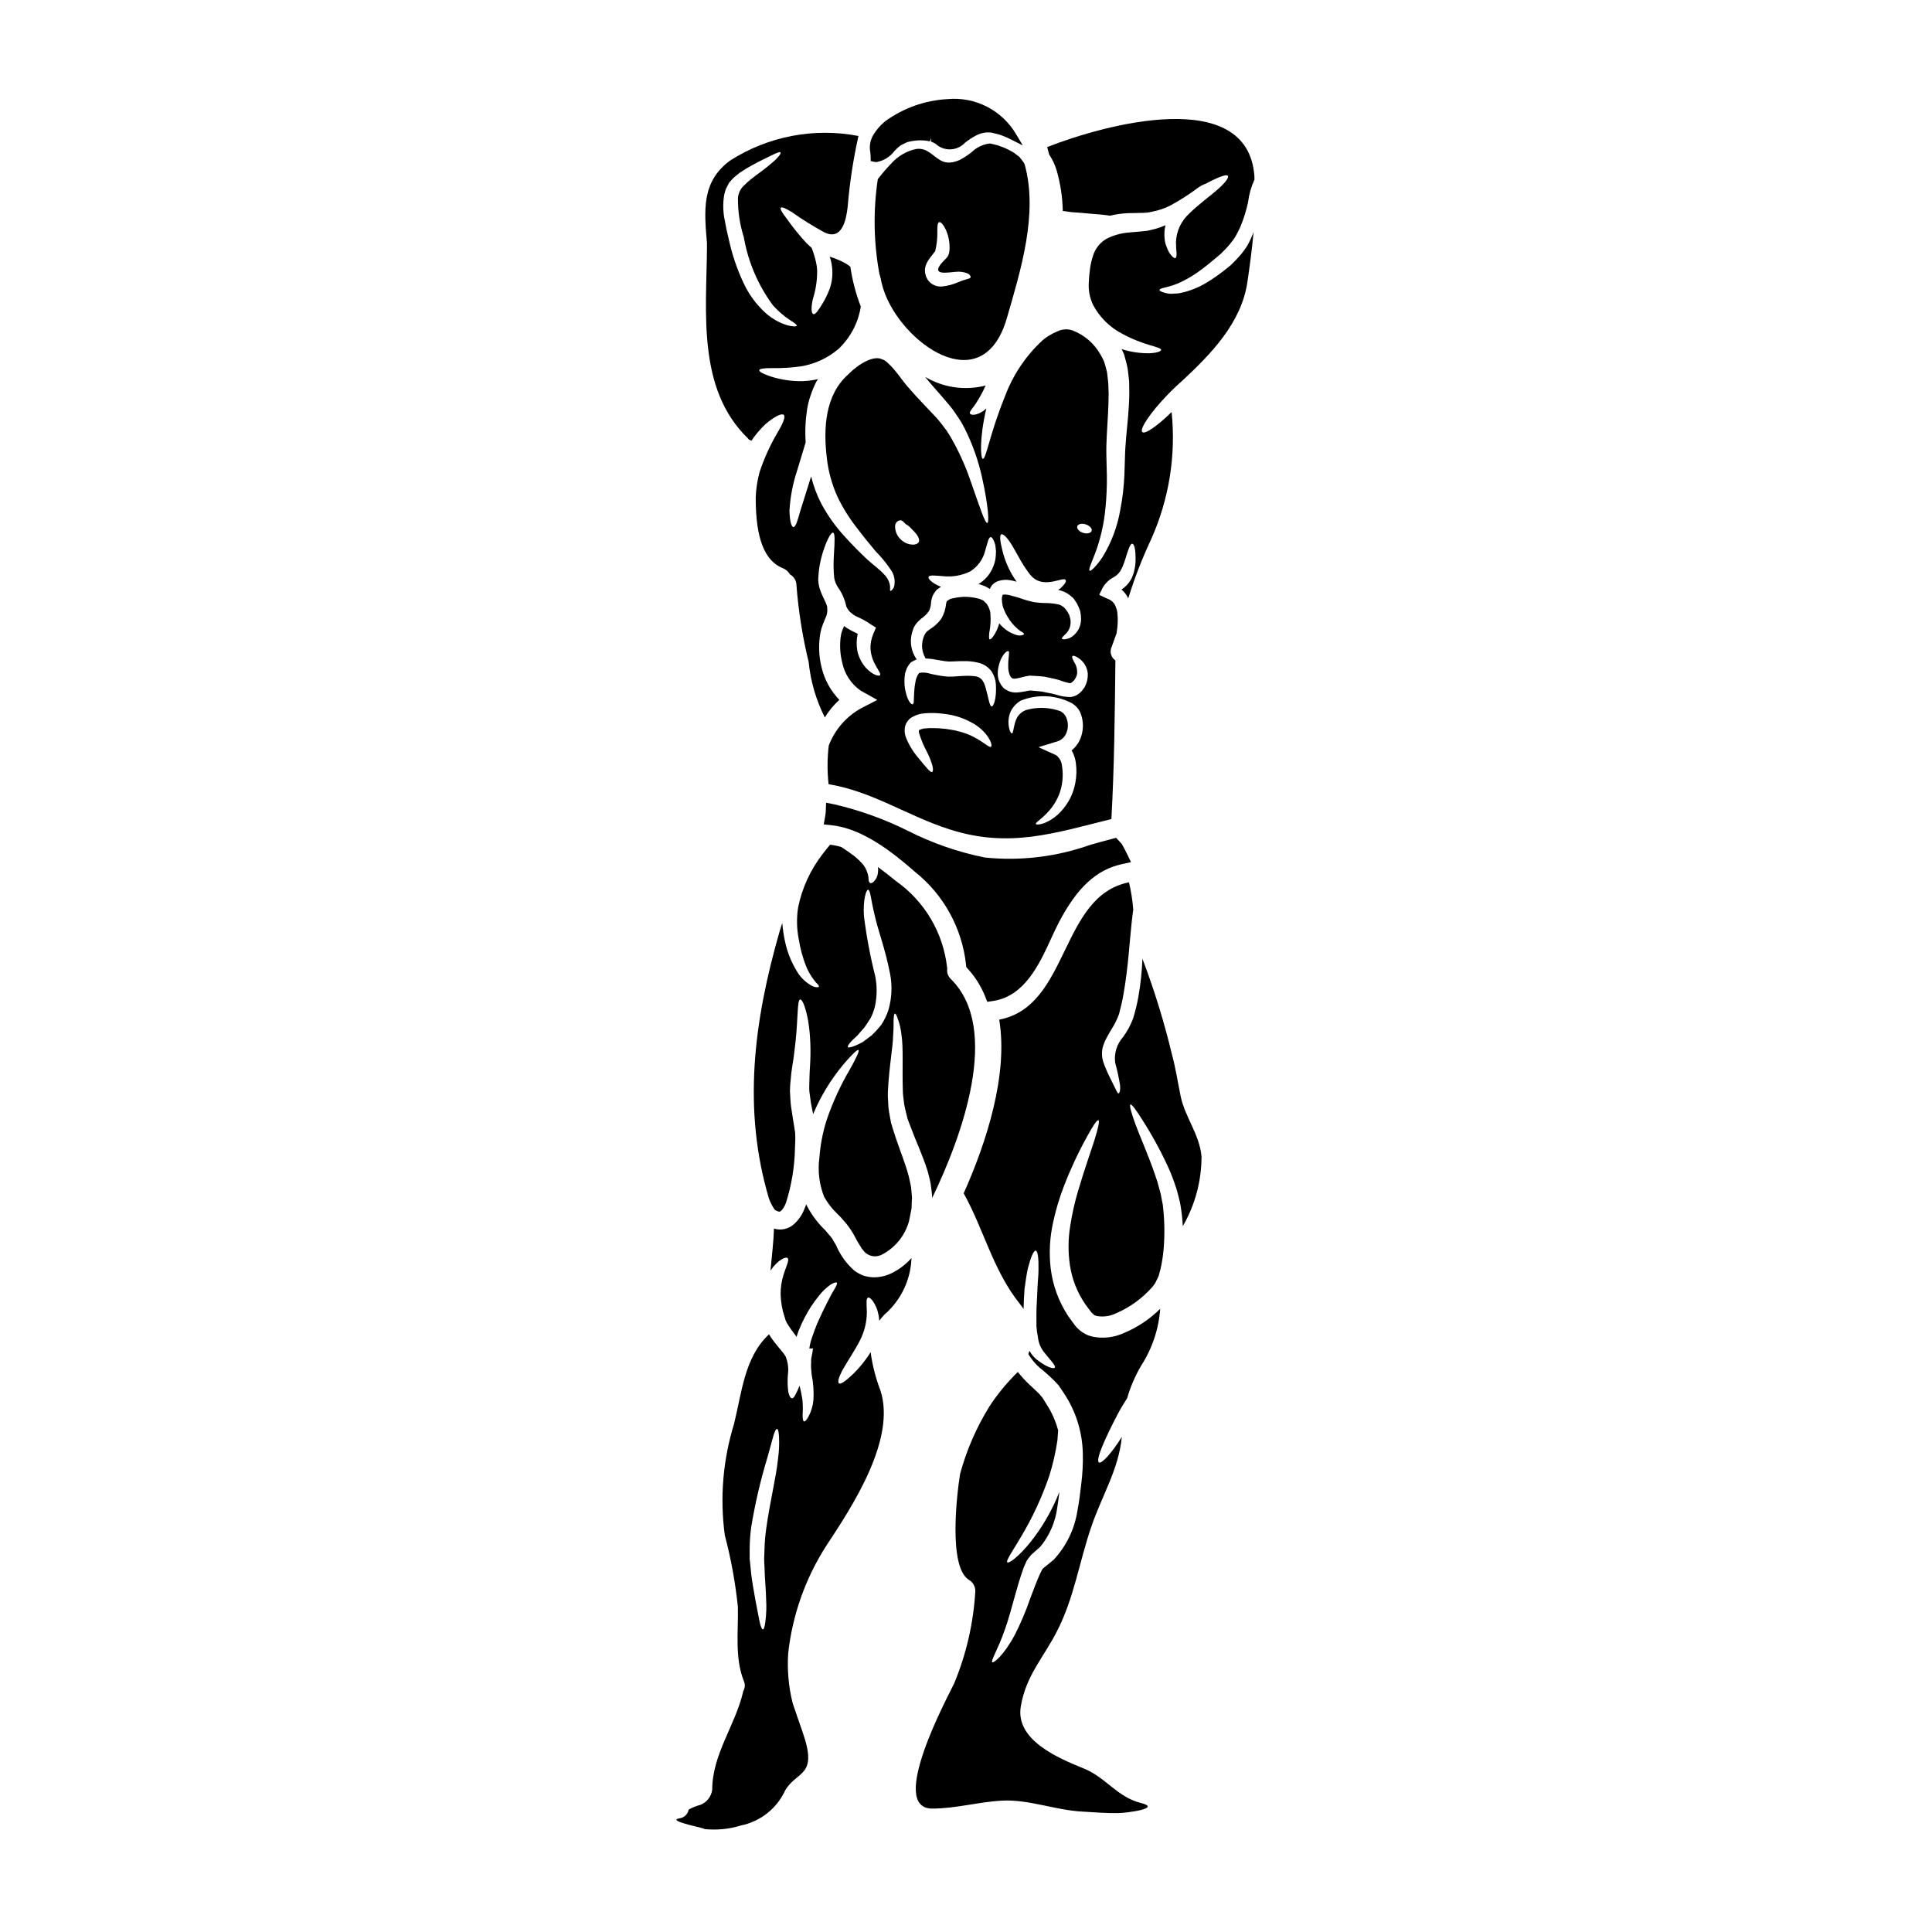
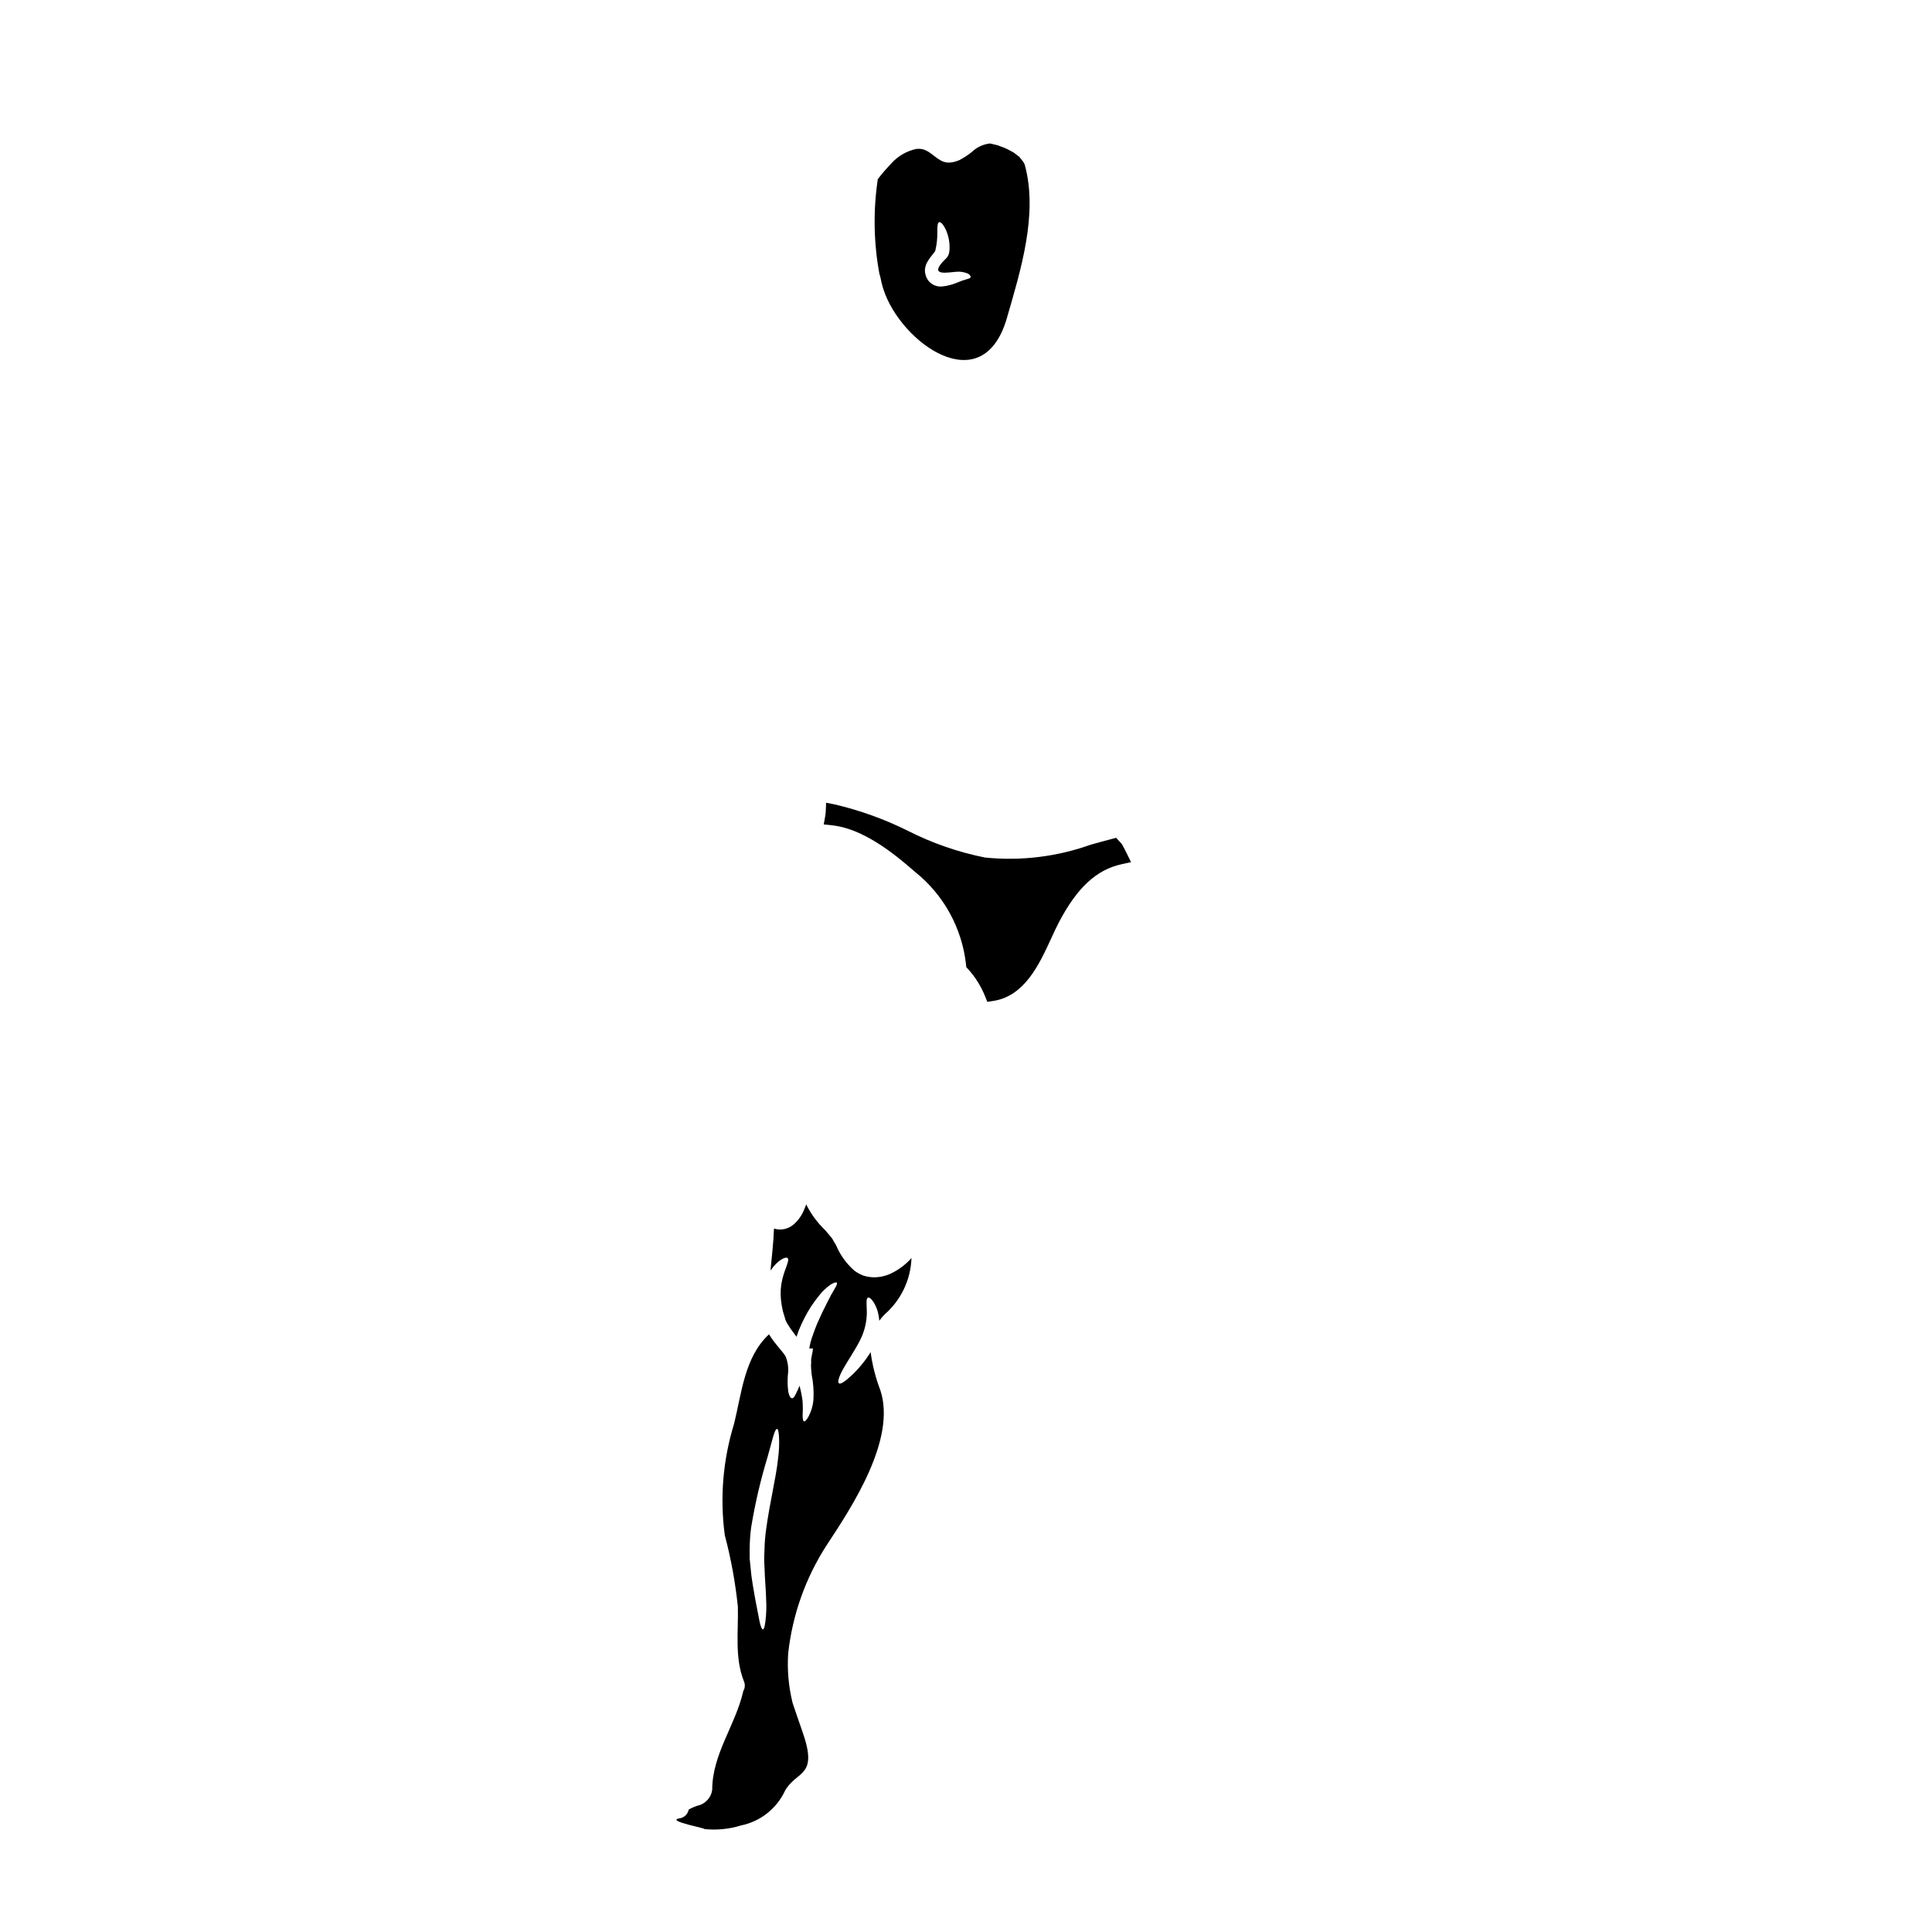
<svg xmlns="http://www.w3.org/2000/svg" fill="#000000" width="800px" height="800px" version="1.1" viewBox="144 144 512 512">
  <g>
    <path d="m375.37 482.5c-0.887-0.039-1.766-0.195-2.609-0.473-0.816-0.32-1.59-0.742-2.301-1.254-2.078-1.809-3.723-4.062-4.812-6.594-0.215-0.422-0.453-0.832-0.711-1.23-0.199-0.441-0.465-0.848-0.789-1.211l-1.094-1.281-0.117-0.164-0.309-0.332-0.617-0.617c-1.695-1.758-3.125-3.754-4.242-5.93-0.023-0.07-0.07-0.164-0.094-0.262-0.211 0.543-0.426 1.09-0.664 1.637l-0.004 0.004c-0.602 1.406-1.508 2.66-2.652 3.672-0.73 0.637-1.613 1.07-2.562 1.262-0.891 0.18-1.812 0.133-2.68-0.148-0.117 3.699-0.59 7.422-0.926 11.125 2.019-2.941 4.129-3.746 4.531-3.297 0.617 0.617-0.664 2.562-1.398 5.621v-0.004c-0.43 1.777-0.551 3.613-0.355 5.43 0.105 1.039 0.277 2.07 0.523 3.086 0.141 0.543 0.395 1.23 0.566 1.871l0.121 0.453 0.023 0.023 0.07 0.164c0.117 0.211 0.188 0.43 0.332 0.664 0.621 1.02 1.305 2 2.039 2.941 0.164 0.188 0.309 0.426 0.449 0.613 0.191-0.543 0.395-1.113 0.57-1.656 0.523-1.281 1.066-2.445 1.637-3.543 1.004-1.941 2.203-3.777 3.578-5.477 0.902-1.211 1.992-2.273 3.227-3.148 0.875-0.52 1.469-0.707 1.656-0.52s-0.047 0.789-0.59 1.66c-0.543 0.875-1.137 1.969-1.945 3.578-0.789 1.52-1.684 3.394-2.609 5.481-0.426 1.066-0.879 2.18-1.254 3.316-0.188 0.57-0.395 1.137-0.547 1.73l-0.188 0.832-0.07 0.426-0.047 0.211-0.023 0.117-0.023 0.047v0.023l0.473 0.027c0-0.098 0.477 0.141 0.5-0.168 0 1.379-0.617 2.754-0.453 3.723l-0.004 0.004c-0.055 0.566-0.062 1.137-0.023 1.707 0.094 0.59 0.07 1.18 0.168 1.754 0.434 2.176 0.582 4.398 0.449 6.613-0.133 1.535-0.574 3.031-1.301 4.391-0.523 0.949-0.949 1.375-1.211 1.277-0.266-0.094-0.352-0.711-0.352-1.707 0.086-1.32 0.07-2.644-0.047-3.961-0.188-1.277-0.441-2.543-0.762-3.793-0.234 0.633-0.512 1.254-0.828 1.848-0.426 0.949-0.789 1.52-1.18 1.496-0.395-0.023-0.73-0.594-0.973-1.66h-0.004c-0.199-1.492-0.238-3-0.117-4.504 0.234-1.641 0.039-3.316-0.566-4.859-0.711-1.332-2.727-3.148-4.438-5.926-0.023 0.023-0.047 0.07-0.094 0.094-6.398 6.023-7.137 15.457-9.152 23.594l0.004-0.004c-2.957 9.555-3.801 19.637-2.469 29.547 1.645 6.223 2.805 12.562 3.465 18.965 0.164 6.59-0.879 13.418 1.574 19.68 0.41 0.891 0.34 1.93-0.191 2.758v0.145c-2.086 8.914-8.18 16.531-8.18 25.914-0.242 1.832-1.473 3.379-3.199 4.031-1.066 0.262-2.086 0.676-3.035 1.23-0.234 1.238-1.242 2.176-2.488 2.324-3.816 0.688 8.039 2.82 6.547 2.82h-0.004c3.305 0.363 6.644 0.039 9.816-0.945 5.148-1.055 9.488-4.496 11.688-9.27 3.148-5.383 8.797-3.512 4.648-15.414-0.902-2.559-1.777-5.144-2.656-7.727-1.078-4.316-1.477-8.773-1.184-13.211 1.121-10.172 4.59-19.941 10.129-28.547 6.777-10.266 18.586-28.168 14.297-41.16-1.25-3.254-2.117-6.644-2.578-10.098-1.402 2.262-3.094 4.332-5.035 6.156-1.68 1.574-2.941 2.441-3.367 2.109-0.426-0.332-0.023-1.754 1.137-3.84 1.16-2.086 2.941-4.625 4.41-7.477v-0.004c1.215-2.344 1.852-4.945 1.852-7.586-0.047-2.109-0.262-3.582 0.312-3.816 0.449-0.188 1.609 0.879 2.465 3.316h-0.004c0.277 0.918 0.453 1.867 0.523 2.824 0.418-0.578 0.879-1.129 1.375-1.641 4.367-3.781 6.961-9.211 7.16-14.984-1.512 1.707-3.348 3.094-5.398 4.078-1.492 0.715-3.133 1.066-4.789 1.027zm-25.191 48.203c-0.523 4.934-2.184 11.477-3.148 18.59v0.004c-0.242 1.719-0.383 3.453-0.426 5.191-0.047 0.832-0.07 1.66-0.094 2.469-0.023 0.809 0.047 1.609 0.094 2.394 0.07 3.269 0.395 5.953 0.426 8.465v-0.004c0.125 1.957 0.059 3.918-0.188 5.859-0.164 1.398-0.395 2.133-0.664 2.133-0.273 0-0.59-0.734-0.875-2.062-0.285-1.328-0.617-3.25-1.094-5.621-0.395-2.32-1.02-5.356-1.277-8.512-0.094-0.828-0.164-1.68-0.262-2.535v-2.684c0.016-1.871 0.148-3.738 0.391-5.594 1.027-6.293 2.477-12.512 4.332-18.609 0.637-2.328 1.137-4.199 1.516-5.512s0.734-2.039 1.02-1.992c0.285 0.047 0.453 0.789 0.523 2.18 0.094 1.953-0.004 3.91-0.285 5.844z" />
-     <path d="m384.8 455.61c-1.023-3.793-2.656-7.562-3.793-11.262-0.164-0.453-0.312-0.926-0.453-1.379l-0.188-0.684-0.117-0.336-0.047-0.164-0.07-0.262-0.023-0.094c-0.164-0.902-0.336-1.777-0.477-2.633l-0.004 0.004c-0.16-0.91-0.246-1.832-0.258-2.758-0.082-0.887-0.105-1.781-0.07-2.676 0.309-6.691 1.328-11.645 1.398-15.176 0.168-1.75 0.07-3.106 0.121-4.055s0.141-1.469 0.332-1.516c0.188-0.047 0.449 0.395 0.758 1.328 0.492 1.336 0.816 2.731 0.969 4.148 0.59 3.676 0.164 9.082 0.395 15.223 0 0.789 0.141 1.469 0.211 2.227h0.004c0.059 0.801 0.188 1.59 0.391 2.363 0.211 0.855 0.426 1.707 0.637 2.609 0.285 0.758 0.594 1.543 0.902 2.363 1.254 3.441 3.012 7.043 4.387 11.383 0.262 1.113 0.613 2.227 0.828 3.414 0.145 1.18 0.336 2.398 0.395 3.629v0.188c7.871-16.312 18.324-44.789 5.004-57.992v-0.004c-0.801-0.723-1.18-1.805-0.996-2.867-0.027-0.078-0.047-0.16-0.047-0.242-1.027-9.195-5.938-17.516-13.492-22.859-1.469-1.18-3.106-2.488-4.836-3.766h-0.004c0.082 0.453 0.09 0.918 0.023 1.375-0.059 0.898-0.426 1.754-1.043 2.414-0.395 0.395-0.73 0.57-0.996 0.477s-0.426-0.453-0.473-1.02h0.004c-0.004-0.609-0.117-1.211-0.336-1.777-0.234-0.758-0.602-1.465-1.09-2.086-0.703-0.824-1.48-1.578-2.324-2.254-1.18-0.902-2.363-1.707-3.465-2.422l0.004 0.004c-0.977-0.297-1.977-0.504-2.988-0.617-0.59 0.707-1.254 1.516-1.969 2.465-3.25 4.188-5.481 9.074-6.519 14.273-0.414 2.805-0.344 5.66 0.215 8.441 0.379 2.344 1 4.637 1.848 6.852 0.57 1.441 1.344 2.789 2.301 4.008 0.273 0.355 0.574 0.688 0.902 0.996 0.234 0.285 0.312 0.473 0.262 0.594-0.051 0.121-0.285 0.164-0.613 0.141l-0.004 0.004c-0.508-0.043-0.996-0.207-1.426-0.477-1.641-0.941-2.992-2.309-3.91-3.961-1.383-2.297-2.383-4.805-2.965-7.418-0.383-1.703-0.645-3.43-0.789-5.168-0.215 0.707-0.477 1.422-0.688 2.156-6.875 23.922-9.887 47.203-2.82 70.938 0.094 0.191 0.141 0.395 0.234 0.57 0.301 0.719 0.664 1.41 1.09 2.062 0.074 0.047 0.074 0.07 0.145 0.188l0.234 0.211 0.047 0.027 0.449 0.211c0.141 0.047 0.266 0.07 0.395 0.117 0.449 0.023 0.332-0.023 0.73-0.332l0.004 0.008c0.52-0.609 0.918-1.309 1.18-2.066 1.465-4.629 2.262-9.441 2.363-14.297 0.07-1.305 0.117-2.703 0.07-3.769 0-0.133-0.008-0.262-0.023-0.395v-0.117l-0.047-0.238-0.141-0.973c-0.094-0.613-0.211-1.254-0.309-1.871-0.191-1.309-0.395-2.586-0.594-3.84-0.164-1.332-0.211-2.82-0.285-4.152 0.023-1.188 0.109-2.367 0.262-3.543l0.07-0.832 0.117-0.949c0.094-0.543 0.164-1.066 0.234-1.574 0.359-2.062 0.547-3.961 0.758-5.711 0.758-6.828 0.43-11.523 1.305-11.57 0.664-0.07 2.398 4.078 2.656 11.715l0.004-0.004c0.07 2.016 0.039 4.035-0.094 6.047-0.023 0.52-0.07 1.09-0.094 1.637l-0.023 0.707-0.023 0.832c0 1.113-0.117 2.363-0.023 3.441 0.164 1.043 0.234 1.992 0.426 3.148 0.188 0.949 0.395 1.922 0.57 2.894h-0.004c1.98-4.723 4.652-9.125 7.922-13.066 2.32-2.754 3.793-4.152 4.102-3.938 0.309 0.215-0.57 2.062-2.32 5.191l-0.004 0.004c-2.504 4.262-4.562 8.77-6.148 13.453-1 3.172-1.629 6.449-1.871 9.77-0.5 3.531-0.074 7.137 1.234 10.457 0.926 1.668 2.102 3.184 3.484 4.504l0.855 0.855 0.43 0.477 1.09 1.254h-0.004c0.836 1.035 1.574 2.144 2.203 3.316l0.832 1.543 0.832 1.328 0.188 0.359 0.023 0.023 0.047 0.07 0.57 0.684c0.449 0.594 0.637 0.523 0.852 0.758 1.219 0.781 2.773 0.82 4.031 0.098 3.481-1.844 6.043-5.047 7.082-8.848 0.211-1.113 0.449-2.25 0.66-3.367 0.023-0.926 0.047-1.875 0.117-2.797-0.047-0.949-0.188-1.945-0.262-2.894-0.152-0.988-0.434-1.938-0.625-2.91zm-7.281-39.996c-0.766 0.98-1.605 1.898-2.512 2.754-0.902 0.707-1.73 1.305-2.445 1.824h0.004c-0.633 0.34-1.281 0.648-1.945 0.926-1.09 0.453-1.777 0.594-1.922 0.359-0.141-0.234 0.211-0.789 1.043-1.66 0.395-0.426 0.973-0.902 1.543-1.469 0.496-0.617 1.066-1.258 1.707-1.945 0.566-0.758 1.113-1.66 1.703-2.562l0.004-0.004c0.52-1.012 0.918-2.086 1.18-3.199 0.566-2.629 0.582-5.352 0.051-7.988-1.324-5.254-2.32-10.582-2.988-15.957-0.266-4.328 0.637-6.996 1.113-6.898 0.613 0.047 0.73 2.582 1.68 6.496 0.832 3.938 2.871 9.152 4.125 15.695l0.004-0.004c0.637 3.215 0.492 6.531-0.426 9.676-0.453 1.402-1.098 2.734-1.918 3.957z" />
-     <path d="m374.74 185.88v0.789l0.746 0.184c0.258 0.059 0.523 0.094 0.789 0.094 1.898-0.324 3.602-1.371 4.75-2.918 0.473-0.516 0.988-0.992 1.539-1.422 0.262-0.164 0.535-0.309 0.812-0.434l1.07-0.512 0.934-0.215c1.055-0.219 2.129-0.297 3.203-0.234 0.457 0.016 0.91 0.066 1.359 0.152l0.512 0.09 0.309-0.945-0.039 1.016 0.422 0.156-0.004 0.004c0.266 0.117 0.52 0.246 0.766 0.395 2.207 2.086 5.684 1.992 7.777-0.211 0.957-0.781 1.996-1.457 3.098-2.019 1.211-0.625 2.582-0.875 3.938-0.707l1.621 0.395c0.523 0.117 1.035 0.285 1.527 0.504 0.789 0.301 1.48 0.637 2.164 0.98l3.008 1.508-1.723-2.891h-0.004c-1.828-3.141-4.516-5.691-7.75-7.356-3.231-1.66-6.875-2.359-10.492-2.016-5.918 0.328-11.617 2.344-16.422 5.816-1.285 1.035-2.383 2.289-3.234 3.703-0.805 1.367-1.082 2.977-0.785 4.531 0.062 0.52 0.102 1.039 0.109 1.562z" />
    <path d="m386.52 375.08c7.582 6.062 12.438 14.895 13.484 24.547l0.062 0.66 0.449 0.492c1.941 2.133 3.484 4.598 4.555 7.277l0.578 1.438 1.535-0.227c8.344-1.25 12.242-9.723 15.371-16.531 0.703-1.535 1.387-3.019 2.086-4.348 4.812-9.18 9.949-13.922 16.648-15.375l2.445-0.535-1.094-2.25c-0.422-0.863-0.863-1.699-1.332-2.539l-1.52-1.66-1.18 0.312c-1.887 0.492-3.727 1.004-5.547 1.512l0.004-0.008c-8.984 3.215-18.57 4.379-28.062 3.406-7.094-1.426-13.965-3.809-20.418-7.086-6.18-3.074-12.691-5.422-19.414-6.992l-2.242-0.438-0.094 2.285c-0.027 0.461-0.078 0.922-0.164 1.375l-0.371 2.082 2.102 0.219c8.086 0.852 16.07 7.062 22.117 12.383z" />
-     <path d="m456.88 434.49c-0.754-3.676-1.328-7.445-2.297-11.047h-0.004c-2.062-8.617-4.676-17.09-7.824-25.371-0.129 3.41-0.492 6.809-1.09 10.172-0.344 1.879-0.793 3.742-1.352 5.57-0.656 1.797-1.57 3.488-2.703 5.027-1.637 1.848-2.398 4.309-2.086 6.758 0.527 1.922 0.953 3.867 1.281 5.832 0.188 1.516-0.141 2.25-0.355 2.32-0.312 0.07-0.594-0.789-1.207-1.969-0.547-1.18-1.543-2.894-2.516-5.379v0.004c-0.285-0.695-0.496-1.418-0.617-2.156-0.133-0.895-0.094-1.805 0.121-2.684 0.246-0.871 0.59-1.715 1.02-2.512 0.395-0.789 0.828-1.469 1.254-2.203v-0.004c0.848-1.297 1.539-2.688 2.062-4.148 0.395-1.543 0.902-3.543 1.18-5.309 1.277-7.188 1.613-14.168 2.18-19.137 0.117-1.18 0.266-2.227 0.395-3.176-0.184-2.445-0.566-4.871-1.137-7.254-18.355 3.648-15.742 32.863-34.383 36.391 2.418 14.562-3.344 32.438-9.414 46.023 5.289 9.484 7.824 20.535 14.867 29.285 0.395 0.473 0.688 0.922 0.996 1.375 0.047-1.875 0.145-3.723 0.266-5.379 0.285-2.043 0.543-3.863 0.875-5.359 0.789-3.035 1.543-4.812 2.09-4.723s0.789 2.039 0.73 5.027c0.023 1.496-0.234 3.273-0.285 5.242-0.047 1.969-0.262 4.125-0.262 6.398v3.394l0.004-0.008c0.062 0.957 0.195 1.906 0.395 2.844 0.137 1.477 0.707 2.879 1.637 4.035 1.707 2.133 3.223 3.648 2.82 4.078-0.336 0.395-2.086-0.07-4.766-2.137-0.789-0.641-1.441-1.43-1.922-2.324-0.117 0.285-0.211 0.57-0.309 0.855h0.004c1.008 1.691 2.34 3.172 3.91 4.359 0.852 0.734 1.824 1.574 2.867 2.609l0.641 0.688 0.309 0.332 0.098 0.094 0.211 0.234 0.141 0.215 1.137 1.68 0.004 0.004c3.238 4.801 5.016 10.434 5.117 16.223 0.059 2.598-0.07 5.199-0.395 7.777-0.285 2.559-0.547 4.691-1.02 7.207-0.742 4.91-2.949 9.48-6.332 13.109l-0.117 0.094c-0.52 0.43-1.043 0.855-1.539 1.254l-0.594 0.477-0.285 0.211c-0.07 0.07-0.07 0.094-0.117 0.141l-0.004 0.004c-0.078 0.078-0.168 0.141-0.262 0.195l-0.395 0.754-0.188 0.395-0.141 0.281-0.289 0.664c-0.852 1.992-1.574 3.938-2.273 5.785v0.004c-1.137 3.316-2.508 6.551-4.102 9.672-2.871 5.359-5.574 7.477-5.926 7.211-0.523-0.336 1.422-3.227 3.223-8.395 0.973-2.633 1.852-5.902 2.918-9.77 0.547-1.922 1.137-3.984 1.898-6.164l0.285-0.832 0.43-0.926 0.332-0.789c0.262-0.395 0.547-0.754 0.855-1.137l-0.012 0.004c0.141-0.191 0.289-0.375 0.449-0.543l0.395-0.336 0.758-0.684 1.137-0.996h0.004c2.492-3.012 4.07-6.676 4.547-10.555 0.191-1.23 0.395-2.609 0.547-4.031h0.004c-1.922 4.898-4.574 9.473-7.875 13.566-3.106 3.789-5.551 5.477-5.926 5.117-0.449-0.395 1.305-2.82 3.606-6.734 3.066-5.121 5.586-10.547 7.512-16.195 0.973-3.086 1.695-6.246 2.16-9.445 0.074-0.902 0.145-1.754 0.191-2.586-0.66-2.504-1.723-4.883-3.148-7.043l-0.898-1.469-0.098-0.141-0.332-0.395-0.59-0.684c-0.688-0.688-1.52-1.473-2.422-2.301-1.152-1.07-2.223-2.227-3.199-3.461-2.789 2.711-5.277 5.715-7.422 8.961-3.488 5.59-6.141 11.66-7.871 18.02-0.828 5.074-3.199 24.566 2.277 28.07 1.102 0.621 1.777 1.797 1.75 3.062-0.488 8.406-2.387 16.668-5.613 24.445-1.613 3.371-17.758 33.195-5.762 33.148 6.258-0.023 12.258-1.777 18.473-2.109 6.898-0.395 14.105 2.512 21.125 2.894 3.316 0.188 6.691 0.496 10.027 0.395 1.754-0.047 11.414-1.23 5.598-2.68-6.297-1.574-9.152-6.691-15.105-9.129-6.637-2.703-18.207-7.477-16.688-16.457 1.375-8.156 5.856-12.684 9.527-19.797 4.625-8.938 5.953-18.539 9.203-27.945 2.844-8.297 7.184-15.008 8.039-23.664-2.797 4.438-5.336 7.16-6.047 6.758-0.996-0.57 1.574-6.375 5.117-13.109 0.789-1.473 1.609-2.754 2.363-3.961l-0.008-0.004c0.879-3.016 2.129-5.91 3.723-8.613 2.91-4.512 4.637-9.68 5.023-15.035-2.762 2.746-6.031 4.926-9.625 6.426-2.609 1.199-5.535 1.531-8.348 0.949l-1.18-0.355c-0.445-0.195-0.875-0.426-1.281-0.688-0.598-0.367-1.137-0.812-1.609-1.328l-0.145-0.141-0.07-0.07c-0.188-0.188-0.234-0.238-0.211-0.238-0.047-0.07-0.309-0.426-0.309-0.426l-0.547-0.734-1.043-1.445-0.004-0.004c-2.531-3.836-4.129-8.211-4.664-12.773-0.449-4-0.23-8.047 0.637-11.977 0.703-3.312 1.672-6.562 2.894-9.719 1.73-4.488 3.766-8.852 6.094-13.059 1.613-2.965 2.68-4.555 3.035-4.387 0.355 0.164-0.023 1.992-1.043 5.242s-2.676 7.801-4.328 13.441h-0.004c-0.906 3.047-1.605 6.152-2.086 9.297-0.574 3.465-0.602 6.996-0.082 10.469 0.555 3.723 1.957 7.269 4.102 10.363l0.879 1.18 0.449 0.594 0.211 0.285 0.074 0.094c0.395 0.332 0.922 0.926 0.973 0.758 0.07 0 0.094 0.047 0.164 0.094 0.141 0.023 0.309 0.07 0.449 0.094v0.004c1.664 0.254 3.367 0 4.887-0.734 3.699-1.582 6.996-3.973 9.648-6.996 0.164-0.164 0.262-0.355 0.395-0.523l0.188-0.262 0.121-0.141 0.637-1.277 0.336-0.711 0.141-0.566 0.332-1.18v-0.004c0.414-1.824 0.699-3.68 0.855-5.543 0.285-3.578 0.238-7.176-0.141-10.742l-0.07-0.617c-0.008-0.176-0.035-0.348-0.086-0.516l-0.238-1.281v-0.004c-0.133-0.797-0.312-1.586-0.543-2.363-0.359-1.449-0.797-2.883-1.309-4.289-1.918-5.512-3.961-9.98-5.117-13.16-1.156-3.18-1.633-5.027-1.305-5.168 0.332-0.141 1.469 1.352 3.246 4.219h0.004c2.586 4.055 4.883 8.285 6.879 12.66 0.672 1.523 1.27 3.078 1.785 4.66 0.332 0.855 0.496 1.637 0.734 2.465l0.309 1.258c0.07 0.262 0.094 0.309 0.188 0.754l0.117 0.688 0.004 0.004c0.305 1.824 0.512 3.664 0.617 5.512 3.254-5.613 4.961-11.984 4.953-18.473-0.535-5.844-4.371-10.371-5.535-15.969z" />
    <path d="m414.13 185.55c-0.047-0.035-0.094-0.066-0.141-0.098l-0.262-0.188c-0.312-0.234-0.641-0.5-0.949-0.734-0.379-0.246-0.773-0.469-1.18-0.668-0.797-0.438-1.629-0.805-2.492-1.09-0.461-0.207-0.945-0.359-1.445-0.449l-1.184-0.281-0.117-0.023h0.004c-1.809 0.199-3.5 0.992-4.812 2.25-1.023 0.828-2.129 1.551-3.297 2.156-0.363 0.152-0.734 0.285-1.113 0.395-0.395 0.117-0.797 0.199-1.207 0.238l-0.43 0.023c-0.32 0.016-0.641-0.016-0.949-0.094-0.465-0.09-0.914-0.262-1.324-0.5-2.273-1.305-3.512-3.367-6.422-3.012l-0.004 0.004c-2.598 0.551-4.945 1.934-6.691 3.934-1.234 1.289-2.398 2.641-3.488 4.055-1.254 8.383-1.102 16.918 0.453 25.254 0.031 0.035 0.055 0.074 0.07 0.117 0.188 0.637 0.309 1.305 0.449 1.969 0.141 0.664 0.359 1.328 0.547 1.945 4.574 14.059 26.27 29.805 32.695 7.516 3.652-12.633 8.32-27.598 4.723-40.641l-0.219-0.488c-0.211-0.336-0.543-0.711-0.828-1.09zm-12.953 32.035c-0.449 0.395-1.254 0.355-3.316 1.23h-0.004c-1.355 0.59-2.797 0.969-4.269 1.113-1.449 0.109-2.852-0.547-3.695-1.73-0.117-0.211-0.215-0.395-0.336-0.613l-0.141-0.312-0.047-0.164-0.164-0.59v-0.004c-0.105-0.516-0.113-1.051-0.023-1.574 0.082-0.359 0.195-0.719 0.328-1.066 0.395-0.77 0.871-1.492 1.426-2.156 0.309-0.395 0.613-0.789 0.902-1.18 0.406-1.652 0.598-3.348 0.566-5.051-0.023-1.492 0.047-2.488 0.477-2.606 0.43-0.117 1.09 0.566 1.777 1.992 0.758 1.703 1.09 3.566 0.969 5.426-0.164 1.922-0.945 2.086-2.039 3.371-3.035 3.543 1.875 2.465 3.699 2.363 1.055-0.117 2.121 0.027 3.106 0.422 0.785 0.367 0.957 0.957 0.785 1.129z" />
-     <path d="m471.49 212.94-1.309 1.309-0.43 0.359-1.703 1.352c-1.137 0.879-2.301 1.707-3.441 2.418l0.004-0.008c-2.039 1.355-4.281 2.371-6.641 3.012-0.52 0.121-0.992 0.238-1.469 0.336-0.473 0.062-0.945 0.094-1.422 0.094-0.707 0.094-1.426 0.047-2.113-0.145-1.09-0.266-1.68-0.547-1.68-0.809 0-0.641 2.699-0.617 5.762-2.156v0.004c1.938-0.934 3.769-2.062 5.477-3.371 0.996-0.73 2.016-1.574 3.059-2.441 0.547-0.453 1.066-0.902 1.613-1.355l0.355-0.309 0.117-0.117 0.191-0.188 0.789-0.809v0.004c0.918-0.926 1.754-1.934 2.488-3.012 0.641-1.047 1.203-2.141 1.684-3.269 0.816-2.004 1.457-4.078 1.918-6.191 0.258-2.098 0.836-4.144 1.711-6.07 0-0.285 0-0.613-0.023-0.926-1.777-24.09-39.832-13.605-54.91-7.68 0.188 0.637 0.355 1.305 0.52 1.969h-0.004c0.906 1.348 1.594 2.828 2.039 4.387 0.977 3.441 1.508 6.996 1.574 10.574 0.832 0.117 1.637 0.211 2.418 0.332 1.207 0.07 2.363 0.164 3.465 0.262 2.203 0.238 4.289 0.312 6 0.57 0.234 0.047 0.426 0.07 0.637 0.094h-0.004c1.543-0.371 3.113-0.594 4.699-0.668l3.465-0.07c0.566-0.023 1.137-0.023 1.633-0.07 0.496-0.047 0.879-0.164 1.281-0.234 1.695-0.316 3.34-0.867 4.883-1.637 2.394-1.297 4.695-2.754 6.887-4.367 0.777-0.637 1.656-1.133 2.606-1.473 0.523-0.285 1.043-0.543 1.52-0.789 2.363-1.141 3.914-1.684 4.266-1.258 0.355 0.426-0.711 1.852-2.703 3.606-1.992 1.754-4.934 3.84-7.516 6.375v0.004c-2.156 1.945-3.434 4.684-3.543 7.586 0.047 0.547 0.047 1.066 0.047 1.543 0 0.477 0.117 0.973 0.117 1.352 0.023 0.758-0.07 1.23-0.332 1.328-0.262 0.094-0.641-0.188-1.137-0.789h0.004c-0.305-0.359-0.559-0.758-0.762-1.18-0.277-0.621-0.523-1.254-0.734-1.898-0.359-1.594-0.352-3.246 0.023-4.832-0.844 0.379-1.715 0.691-2.606 0.941-0.617 0.145-1.234 0.312-1.852 0.453-0.613 0.141-1.113 0.141-1.684 0.211-0.57 0.07-0.996 0.117-1.801 0.164l-1.633 0.145-0.004 0.004c-2.098 0.145-4.144 0.707-6.019 1.66-1.742 0.984-3.035 2.609-3.606 4.527-0.371 1.102-0.633 2.238-0.789 3.391-0.164 1.16-0.262 2.301-0.332 3.652h0.004c-0.141 2.019 0.234 4.043 1.09 5.879 1.719 3.289 4.402 5.973 7.695 7.691 5.832 3.223 10.383 3.461 10.383 4.328-0.047 0.355-1.066 0.809-3.223 0.879h-0.004c-2.469 0.02-4.926-0.355-7.277-1.113 0.023 0.047 0.07 0.094 0.094 0.141l0.395 0.832 0.094 0.211 0.047 0.094c0.023 0.047 0.141 0.426 0.141 0.426l0.094 0.395h0.004c0.305 1.008 0.559 2.027 0.762 3.059 0.141 1.18 0.309 2.363 0.395 3.484 0.023 1.07 0.047 2.137 0.047 3.18-0.07 4.125-0.5 7.941-0.832 11.496-0.141 1.754-0.285 3.488-0.312 5.074-0.07 1.73-0.117 3.418-0.164 5.031-0.133 3.09-0.496 6.164-1.09 9.199-0.758 4.441-2.359 8.699-4.723 12.539-1.773 2.633-3.148 3.793-3.391 3.582-0.355-0.262 0.355-1.828 1.445-4.578 1.457-3.906 2.383-7.988 2.754-12.141 0.285-2.867 0.406-5.75 0.359-8.629-0.023-1.574-0.07-3.246-0.121-4.957-0.047-1.824 0-3.648 0.098-5.477 0.188-3.676 0.496-7.422 0.496-11.168-0.023-0.926-0.07-1.852-0.094-2.797-0.094-0.832-0.188-1.66-0.285-2.516-0.094-0.855-0.5-1.922-0.734-2.894l-0.07-0.211-0.07-0.141-0.262-0.594c-0.215-0.395-0.395-0.789-0.641-1.18-1.656-2.953-4.301-5.231-7.473-6.422-1.289-0.426-2.691-0.332-3.91 0.258-0.734 0.289-1.441 0.648-2.113 1.066-0.684 0.387-1.328 0.848-1.918 1.375-4.418 4.094-7.812 9.172-9.91 14.816-4.031 9.887-4.981 16.668-5.856 16.531-0.566-0.023-0.996-5.144 0.926-13.348l-0.004 0.004c-0.25 0.234-0.512 0.453-0.785 0.66-2.016 1.332-3.32 1.113-3.543 0.688-0.262-0.523 0.789-1.422 1.613-2.754 0.965-1.488 1.812-3.051 2.535-4.672-5.445 1.402-11.223 0.578-16.051-2.301 1.828 2.273 3.793 4.387 5.691 6.641 0.98 1.102 1.875 2.273 2.676 3.508 0.43 0.641 0.789 1.141 1.234 1.875 0.332 0.57 0.613 1.16 0.926 1.707 2.066 4.141 3.613 8.52 4.598 13.039 1.637 7.422 1.898 11.809 1.379 11.949-0.617 0.141-1.969-4.078-4.414-11.047-1.391-4.086-3.176-8.023-5.332-11.762-0.359-0.543-0.688-1.113-1.043-1.656-0.359-0.477-0.711-0.949-1.09-1.426-0.781-1.059-1.637-2.055-2.562-2.988-1.852-2.016-4.031-4.172-6.164-6.664-1.543-1.656-2.562-3.293-3.769-4.723h-0.004c-0.551-0.703-1.164-1.363-1.824-1.965l-0.449-0.43c-0.105-0.059-0.211-0.121-0.312-0.191-0.098-0.078-0.195-0.164-0.281-0.258l-0.734-0.289c-2.062-1.02-5.953 1.066-8.727 3.891-6.375 5.481-6.754 14.605-5.852 22.125h-0.004c0.383 3.57 1.328 7.059 2.797 10.336 1.367 2.875 3.047 5.594 5 8.105 1.801 2.398 3.543 4.508 5.117 6.402v0.004c1.504 1.512 2.863 3.164 4.055 4.93 0.902 1.262 1.227 2.848 0.902 4.363-0.105 0.383-0.312 0.734-0.594 1.02-0.188 0.188-0.332 0.266-0.395 0.215-0.238-0.051-0.023-0.688-0.121-1.379-0.188-1.125-0.727-2.164-1.539-2.961-1.066-1.207-2.586-2.273-4.602-4.078-1.75-1.66-3.769-3.652-5.879-6h-0.004c-2.383-2.594-4.438-5.473-6.121-8.566-1.207-2.324-2.133-4.785-2.758-7.328-1.137 3.602-2.156 6.875-2.918 9.293-0.684 2.516-1.207 4.172-1.797 4.125-0.523-0.07-0.973-1.703-1.02-4.41v0.004c0.207-3.559 0.879-7.074 1.992-10.457 0.852-2.816 1.633-5.402 2.297-7.586-0.195-2.953-0.062-5.918 0.395-8.844 0.199-1.234 0.508-2.449 0.926-3.629 0.395-1.203 0.879-2.375 1.449-3.508 0.164-0.289 0.332-0.523 0.496-0.789-0.332 0.07-0.684 0.141-0.996 0.211v0.004c-0.996 0.172-2.004 0.285-3.012 0.332-2.953 0.059-5.898-0.379-8.703-1.305-1.922-0.664-2.918-1.23-2.848-1.613 0.07-0.383 1.211-0.543 3.18-0.543h0.004c2.656 0.059 5.312-0.102 7.941-0.477 3.633-0.613 7.031-2.191 9.84-4.574 3.176-2.988 5.266-6.949 5.941-11.258-1.312-3.391-2.238-6.922-2.758-10.523-0.211-0.168-0.395-0.359-0.617-0.5-0.789-0.527-1.633-0.969-2.512-1.328-0.766-0.344-1.555-0.637-2.359-0.875 0.066 0.16 0.125 0.324 0.168 0.496 0.27 0.879 0.438 1.785 0.496 2.703 0.168 1.84-0.074 3.695-0.711 5.43-0.48 1.277-1.074 2.508-1.777 3.676-1.117 1.828-1.945 3.109-2.492 2.918s-0.664-1.574-0.164-3.914c0.801-2.504 1.195-5.121 1.16-7.75-0.039-0.746-0.148-1.484-0.328-2.211-0.117-0.613-0.336-1.305-0.523-1.945-0.188-0.641-0.395-1.18-0.613-1.727-0.453-0.43-0.879-0.809-1.309-1.211-1.918-2.062-3.691-4.258-5.309-6.566-1.23-1.574-1.801-2.586-1.543-2.871 0.262-0.285 1.309 0.164 2.988 1.207l-0.004 0.004c2.738 1.934 5.586 3.707 8.531 5.309 4.723 2.301 5.832-3.316 6.211-6.922 0.52-6.262 1.473-12.48 2.844-18.609-11.758-2.269-23.938 0.066-34.02 6.519-7.707 5.668-6.828 13.422-6.121 21.953v0.004c0.004 0.215-0.004 0.43-0.023 0.641 0 0.047 0.023 0.094 0.023 0.141-0.117 17.191-2.723 37.723 10.812 50.836v0.004c0.102 0.109 0.199 0.23 0.285 0.355 0.234 0.086 0.453 0.195 0.664 0.328 1.078-1.598 2.328-3.074 3.723-4.406 2.469-2.062 4.293-2.965 4.859-2.469s-0.262 2.422-1.875 5.074h0.004c-1.859 3.211-3.379 6.606-4.543 10.125-0.59 2.188-0.93 4.43-1.02 6.691 0.023 7.918 1.113 16.316 7.207 18.754v0.004c0.793 0.312 1.457 0.891 1.871 1.637 1.09 0.594 1.758 1.746 1.73 2.988 0.531 6.816 1.613 13.578 3.227 20.227 0.512 5.121 1.965 10.102 4.289 14.695 1.043-1.738 2.34-3.309 3.844-4.668-2.312-2.383-3.938-5.348-4.703-8.578-0.754-3.016-0.859-6.16-0.309-9.219 0.16-0.797 0.391-1.574 0.688-2.328 0.262-0.59 0.496-1.18 0.73-1.75h0.004c0.316-0.691 0.453-1.453 0.391-2.211l-0.023-0.262c0.117-1.352-2.539-4.383-2.363-7.918l0.004 0.004c0.098-2.297 0.496-4.566 1.18-6.758 1.117-3.543 2.231-5.402 2.727-5.285 0.57 0.117 0.453 2.297 0.234 5.832h0.004c-0.152 2.043-0.125 4.098 0.074 6.137 0.156 0.969 0.539 1.887 1.113 2.684 0.973 1.402 1.664 2.981 2.039 4.644 0.023 0.07 0.023 0.168 0.047 0.238 0.098 0.219 0.207 0.434 0.332 0.637 0.191 0.293 0.406 0.57 0.641 0.832l0.094 0.07 0.285 0.234 0.594 0.477c0.332 0.211 0.68 0.391 1.043 0.547 0.262 0.145 0.926 0.453 1.375 0.664 0.773 0.406 1.52 0.863 2.227 1.375l1.281 0.789-0.664 1.543c-0.57 1.305-0.84 2.723-0.785 4.148 0.086 1.191 0.391 2.359 0.898 3.441 0.902 1.922 1.945 3.012 1.613 3.484-0.211 0.355-1.898 0.023-3.793-2.016-1.09-1.266-1.848-2.781-2.203-4.41-0.277-1.5-0.246-3.043 0.094-4.531-0.152-0.098-0.312-0.184-0.477-0.258-0.52-0.266-0.828-0.395-1.492-0.758v-0.004c-0.574-0.297-1.121-0.648-1.637-1.043-0.195 0.41-0.371 0.828-0.52 1.258-0.172 0.449-0.293 0.922-0.359 1.398-0.324 2.32-0.203 4.676 0.359 6.949 0.605 3.023 2.344 5.699 4.863 7.477l4.457 2.492-4.328 2.227h-0.004c-3.918 2.184-6.941 5.676-8.539 9.867-0.406 3.394-0.422 6.828-0.047 10.23 11.715 1.945 20.887 8.418 32.129 11.996 15.793 5.055 27.789 0.949 42.82-2.754 0.789-14.086 0.902-27.945 1.066-42.039-1.172-0.781-1.594-2.305-0.996-3.578 0.449-1.211 0.879-2.422 1.305-3.606 0.047-0.395 0.117-0.758 0.164-1.207 0.191-1.465 0.199-2.949 0.023-4.414-0.125-0.711-0.359-1.395-0.684-2.039-0.348-0.555-0.84-1.004-1.426-1.301-0.199-0.07-0.398-0.148-0.59-0.238l-2.086-0.996 0.852-1.754c0.648-1.195 1.629-2.176 2.82-2.824 0.598-0.32 1.129-0.746 1.574-1.254l0.395-0.547 0.188-0.395c0.164-0.273 0.309-0.559 0.43-0.855 0.262-0.641 0.473-1.277 0.664-1.875 0.73-2.441 1.305-4.102 1.848-4.031 0.543 0.07 0.926 1.66 0.855 4.481v0.004c-0.012 0.793-0.105 1.586-0.285 2.359-0.082 0.488-0.211 0.965-0.395 1.422l-0.312 0.789-0.309 0.57h0.004c-0.609 1.004-1.438 1.863-2.422 2.512 0.68 0.578 1.242 1.277 1.664 2.059 0.047 0.094 0.07 0.188 0.117 0.289 1.656-5.359 3.684-10.598 6.07-15.672 4.738-10.566 6.609-22.195 5.43-33.719-3.746 3.672-7.066 5.977-7.777 5.309-0.789-0.758 2.109-5.117 6.5-9.676 1.398-1.469 2.754-2.754 4.031-3.863 7.731-7.207 15.695-15.352 17.32-26.176 0.617-4.172 1.23-8.703 1.637-13.258l-0.004 0.004c-0.477 1.246-1.039 2.461-1.684 3.629-0.875 1.363-1.891 2.629-3.031 3.777zm-130.48 5.977v-0.004c-1.668-3.562-2.941-7.301-3.793-11.141-0.52-2.109-0.902-3.891-1.254-5.926v-0.004c-0.371-2.039-0.387-4.125-0.047-6.168 0.113-0.52 0.258-1.035 0.426-1.539 0.262-0.477 0.496-0.949 0.73-1.426l0.094-0.188 0.141-0.211 0.051-0.047 0.047-0.047 0.211-0.234 0.395-0.453 0.008-0.004c0.297-0.328 0.621-0.629 0.973-0.902l1.066-0.855 0.996-0.637c0.641-0.43 1.258-0.789 1.852-1.113 2.363-1.332 4.293-2.207 5.621-2.871 1.328-0.66 2.086-0.973 2.297-0.758 0.211 0.211-0.285 0.949-1.398 2.039-1.586 1.414-3.246 2.734-4.981 3.961-0.523 0.395-1.066 0.809-1.574 1.23-0.262 0.238-0.543 0.453-0.789 0.664-0.242 0.211-0.449 0.449-0.684 0.664v0.004c-1.027 0.848-1.68 2.062-1.824 3.387-0.059 3.555 0.461 7.094 1.539 10.484 1.129 6.547 3.773 12.742 7.723 18.09 1.312 1.465 2.801 2.766 4.434 3.863 1.254 0.789 1.969 1.277 1.875 1.539-0.094 0.262-0.973 0.266-2.445-0.094-2.172-0.664-4.172-1.797-5.856-3.316-2.461-2.246-4.445-4.965-5.832-7.992zm90.766 64.062c1.043 0.355 1.73 1.137 1.52 1.727-0.211 0.59-1.211 0.832-2.277 0.5s-1.73-1.137-1.516-1.754 1.23-0.832 2.273-0.473zm-50.551 0.262c0.078-0.695 0.613-1.25 1.305-1.352 0.57-0.07 1.02 0.543 1.496 1.02 0.555 0.27 1.051 0.66 1.441 1.137 1.113 1.113 2.203 2.227 2.109 3.34-0.094 0.523-0.684 0.949-1.656 0.949-1.227-0.035-2.391-0.543-3.25-1.418-1.004-0.949-1.535-2.297-1.445-3.676zm25.418 58.648c-0.547 0.336-1.875-1.23-4.602-2.582-0.332-0.168-0.688-0.359-1.043-0.523-0.355-0.164-0.789-0.285-1.23-0.449-0.809-0.336-1.777-0.5-2.754-0.789-0.996-0.141-2.062-0.395-3.129-0.453-0.547-0.023-1.02-0.117-1.637-0.117-0.617 0-1.254 0-1.898-0.023-0.52 0.047-1.02 0.094-1.516 0.117-0.355 0.066-0.707 0.172-1.043 0.309-0.191 0.023-0.145 0.094-0.191 0.094s0 0.023-0.047 0.023v0.004c-0.066 0.238-0.066 0.492 0 0.734 0.516 1.699 1.199 3.344 2.035 4.91 0.645 1.211 1.152 2.492 1.52 3.812 0.234 0.949 0.141 1.52-0.094 1.637s-0.688-0.285-1.309-0.973c-0.617-0.688-1.469-1.684-2.512-2.988h0.004c-1.387-1.637-2.477-3.5-3.223-5.508-0.266-0.836-0.309-1.727-0.121-2.582 0.125-0.551 0.375-1.062 0.734-1.496 0.309-0.43 0.711-0.777 1.18-1.02 0.75-0.438 1.57-0.734 2.426-0.879 0.738-0.109 1.48-0.176 2.227-0.188 1.301-0.023 2.602 0.055 3.891 0.238 2.379 0.266 4.684 0.973 6.805 2.086 0.473 0.262 0.949 0.496 1.352 0.754 0.402 0.262 0.789 0.594 1.18 0.879 2.852 2.375 3.398 4.769 2.996 4.957zm0.188-10.672c-0.617 0-0.855-2.297-1.73-5.309v-0.004c-0.188-0.688-0.516-1.324-0.969-1.871-0.484-0.484-1.125-0.777-1.805-0.832-1.039-0.121-2.086-0.145-3.129-0.07-1.23 0.023-2.273 0.215-3.938 0.188-1.66-0.141-3.312-0.418-4.93-0.824-0.891-0.293-1.84-0.34-2.754-0.148-0.551 0.727-0.895 1.59-0.996 2.492-0.191 0.969-0.301 1.953-0.332 2.941-0.117 1.574 0.023 2.703-0.355 2.848-0.379 0.141-1.137-0.617-1.707-2.586v-0.004c-0.34-1.113-0.508-2.269-0.5-3.434-0.016-0.758 0.051-1.512 0.191-2.258 0.141-0.426 0.285-0.852 0.449-1.305v0.004c0.27-0.508 0.598-0.988 0.973-1.422l0.047-0.047 0.094-0.07c0.477-0.297 0.977-0.551 1.496-0.762h0.023c-0.258-0.32-0.48-0.668-0.664-1.043-0.992-1.949-1.18-4.211-0.52-6.297 0.094-0.309 0.188-0.59 0.309-0.898l0.047-0.121v-0.07h0.023l0.117-0.211v-0.023l0.117-0.164 0.211-0.355h0.004c0.23-0.332 0.496-0.645 0.785-0.926l0.734-0.688 0.004-0.004c0.793-0.516 1.48-1.184 2.016-1.965l0.023-0.07 0.117-0.141v-0.004c0.297-0.75 0.457-1.551 0.477-2.359 0.047-0.309 0.164-0.73 0.262-1.113l-0.004-0.004c0.152-0.445 0.367-0.867 0.637-1.254l0.473-0.617 0.023-0.023v-0.023h0.023l0.309-0.262 0.047-0.023 0.094-0.07 0.168-0.117 0.59-0.395h0.004c-0.062-0.027-0.125-0.051-0.191-0.07-2.297-0.949-3.34-2.109-3.106-2.559 0.234-0.547 1.684-0.336 3.769-0.188h0.004c2.477 0.277 4.984-0.148 7.231-1.238 2.027-1.27 3.473-3.289 4.027-5.617 0.117-0.477 0.262-0.926 0.395-1.332 0.133-0.406 0.191-0.832 0.312-1.137 0.211-0.641 0.449-0.996 0.707-1.02 0.262-0.023 0.57 0.332 0.832 0.949h-0.004c0.168 0.367 0.301 0.75 0.395 1.141 0.07 0.5 0.141 1.066 0.188 1.707-0.012 0.707-0.066 1.41-0.164 2.109-0.156 0.816-0.41 1.609-0.762 2.363-0.781 1.738-2.082 3.199-3.723 4.176 0.371 0.082 0.734 0.195 1.09 0.328 0.414 0.125 0.812 0.301 1.18 0.523l0.59 0.355 0.141 0.094h0.004c0.152-0.344 0.344-0.668 0.57-0.973 0.453-0.527 1.047-0.922 1.707-1.137 1.016-0.336 2.098-0.41 3.148-0.211 0.59 0.094 1.137 0.234 1.68 0.395l0.004-0.004c-1.828-2.574-3.133-5.481-3.84-8.559-0.547-2.25-0.711-3.742-0.215-3.984 0.496-0.238 1.574 0.832 2.82 2.871 1.246 2.039 2.609 4.91 4.461 7.328 3.438 5.027 9.246 0.66 9.77 1.945 0.164 0.234 0 0.637-0.453 1.18-0.281 0.336-0.582 0.652-0.902 0.949-0.188 0.141-0.395 0.285-0.637 0.449 1.277 0.254 2.473 0.832 3.461 1.684l0.523 0.473 0.047 0.051 0.141 0.164 0.023 0.023 0.07 0.094 0.117 0.211c0.188 0.262 0.355 0.523 0.547 0.789 0.367 0.688 0.676 1.402 0.926 2.137 0.137 0.668 0.211 1.352 0.215 2.039 0.047 2.113-1.098 4.074-2.965 5.07-1.309 0.5-2.062 0.395-2.109 0.141-0.047-0.25 0.496-0.707 1.207-1.422v0.004c0.891-0.992 1.273-2.34 1.043-3.652-0.09-0.418-0.203-0.828-0.332-1.234-0.262-0.355-0.309-0.641-0.637-1.09-0.211-0.234-0.395-0.477-0.617-0.734l-0.141-0.164h-0.023v-0.023h-0.023l-0.262-0.164-0.004-0.004c-0.355-0.289-0.781-0.484-1.23-0.57-1.281-0.262-2.586-0.379-3.891-0.355-0.789-0.047-1.801-0.117-2.516-0.234-0.871-0.184-1.734-0.414-2.586-0.688-1.387-0.496-2.805-0.91-4.242-1.234-0.43-0.098-0.875-0.117-1.312-0.051-0.141 0.047-0.07-0.145-0.188 0.211l-0.004 0.004c-0.16 0.438-0.203 0.91-0.117 1.371l0.023 0.453c0.023 0.094 0.039 0.188 0.047 0.285 0.047 0.262 0.094 0.496 0.141 0.758 0.316 0.961 0.738 1.887 1.258 2.754 0.742 1.285 1.703 2.426 2.844 3.371 0.344 0.293 0.719 0.547 1.117 0.758 0.285 0.188 0.395 0.355 0.395 0.473 0 0.117-0.211 0.234-0.543 0.309h-0.004c-0.488 0.117-0.996 0.09-1.473-0.07-1.781-0.551-3.359-1.625-4.523-3.082-0.27 0.949-0.652 1.867-1.141 2.727-0.641 1.113-1.18 1.613-1.402 1.516-0.219-0.098-0.234-0.828-0.07-2.016h0.004c0.297-1.555 0.383-3.144 0.258-4.723-0.016-0.461-0.117-0.91-0.305-1.332-0.109-0.383-0.285-0.746-0.52-1.066 0-0.141-0.266-0.395-0.523-0.613l-0.523-0.547h-0.047l-0.07-0.047-0.164-0.07-0.309-0.141h-0.004c-0.242-0.113-0.496-0.199-0.758-0.262-1.254-0.32-2.547-0.473-3.844-0.453-1.215 0.059-2.422 0.25-3.602 0.57l-0.734 0.473-0.094 0.07c-0.07 0.023-0.07 0.188-0.141 0.262-0.023 0.191-0.094 0.312-0.117 0.547h-0.004c-0.129 1.316-0.531 2.594-1.18 3.746l-0.141 0.211v0.004c-0.809 1.094-1.824 2.019-2.988 2.727l-0.566 0.426c-0.098 0.117-0.168 0.117-0.336 0.285l-0.234 0.336-0.07 0.094-0.023 0.023-0.262 0.547v-0.004c-0.594 1.352-0.711 2.863-0.336 4.293 0.16 0.555 0.375 1.094 0.645 1.609 0.016 0.043 0.039 0.082 0.07 0.121 0.594 0.023 1.18 0.07 1.73 0.141 1.574 0.234 3.148 0.613 4.383 0.66 0.973 0.023 2.516-0.117 3.769-0.094h0.004c1.348-0.055 2.695 0.078 4.008 0.395 1.477 0.316 2.781 1.18 3.652 2.418 0.633 0.996 1.008 2.141 1.09 3.32 0.215 3.805-0.613 5.836-1.086 5.859zm23.281 8.988h0.004c-0.512 1.035-1.238 1.949-2.133 2.676 0.07 0.117 0.164 0.266 0.234 0.395 0.477 0.926 0.781 1.93 0.902 2.965 0.23 1.727 0.184 3.477-0.141 5.191-0.504 2.856-1.832 5.5-3.82 7.609-1.258 1.391-2.824 2.469-4.574 3.148-1.234 0.395-1.969 0.395-2.039 0.188-0.266-0.547 2.297-1.613 4.598-4.957v0.004c0.598-0.875 1.098-1.816 1.496-2.797 0.469-1.18 0.773-2.414 0.902-3.676 0.148-1.359 0.109-2.731-0.117-4.078-0.109-1.102-0.68-2.106-1.574-2.758l-4.648-2.109 5.027-1.539c1.008-0.316 1.836-1.051 2.277-2.016 0.609-1.289 0.66-2.769 0.141-4.098-0.195-0.578-0.547-1.09-1.02-1.473-0.234-0.234-0.395-0.234-0.547-0.395-0.348-0.129-0.703-0.242-1.066-0.336-2.684-0.754-5.527-0.734-8.203 0.047-0.863 0.352-1.605 0.945-2.133 1.711-0.383 0.68-0.664 1.414-0.832 2.18-0.332 1.281-0.355 2.277-0.688 2.277-0.234-0.023-0.711-0.688-0.879-2.363v0.004c-0.094-1.035 0.039-2.082 0.395-3.059 0.559-1.379 1.559-2.531 2.848-3.273 4.281-1.727 9.094-1.535 13.227 0.523 1.113 0.562 2.004 1.48 2.535 2.609 0.992 2.375 0.93 5.059-0.168 7.387zm1.426-14.301-0.094 0.164v0.047l-0.141 0.215-0.098 0.094-0.285 0.395v0.004c-0.219 0.285-0.465 0.551-0.734 0.785-0.32 0.289-0.68 0.531-1.066 0.715-0.426 0.207-0.883 0.34-1.352 0.395-1.395 0.004-2.781-0.23-4.102-0.691-1.18-0.332-2.273-0.449-3.441-0.73-1.113-0.168-2.203-0.191-3.246-0.312-0.688 0.07-1.707 0.359-2.871 0.477h0.004c-0.703 0.105-1.418 0.082-2.109-0.07-0.379-0.098-0.746-0.238-1.09-0.43l-0.309-0.188-0.395-0.234-0.188-0.164v-0.004c-0.891-0.875-1.449-2.031-1.574-3.273-0.07-0.875 0-1.754 0.211-2.606 0.684-2.965 2.273-4.223 2.629-3.914 0.355 0.312-0.164 1.75-0.094 4.195 0 1.137 0.395 2.633 1.066 2.965 0.5 0.211 0.477 0.141 1.332 0.023 0.789-0.117 1.703-0.5 3.148-0.688l0.094-0.023h0.09c1.254 0.094 2.586 0.094 3.914 0.289 1.328 0.309 2.727 0.52 3.914 0.898v-0.004c0.875 0.348 1.777 0.617 2.703 0.809 0.184 0.023 0.371-0.027 0.52-0.145 0.234-0.18 0.457-0.379 0.664-0.594 0.238-0.312 0.438-0.656 0.59-1.02 0.125-0.246 0.195-0.512 0.219-0.785 0.086-1.082-0.191-2.156-0.789-3.059-0.395-0.789-0.664-1.309-0.477-1.543 0.188-0.234 0.758-0.094 1.637 0.5 1.391 0.914 2.293 2.406 2.457 4.062 0.066 1.188-0.188 2.375-0.734 3.434z" />
  </g>
</svg>